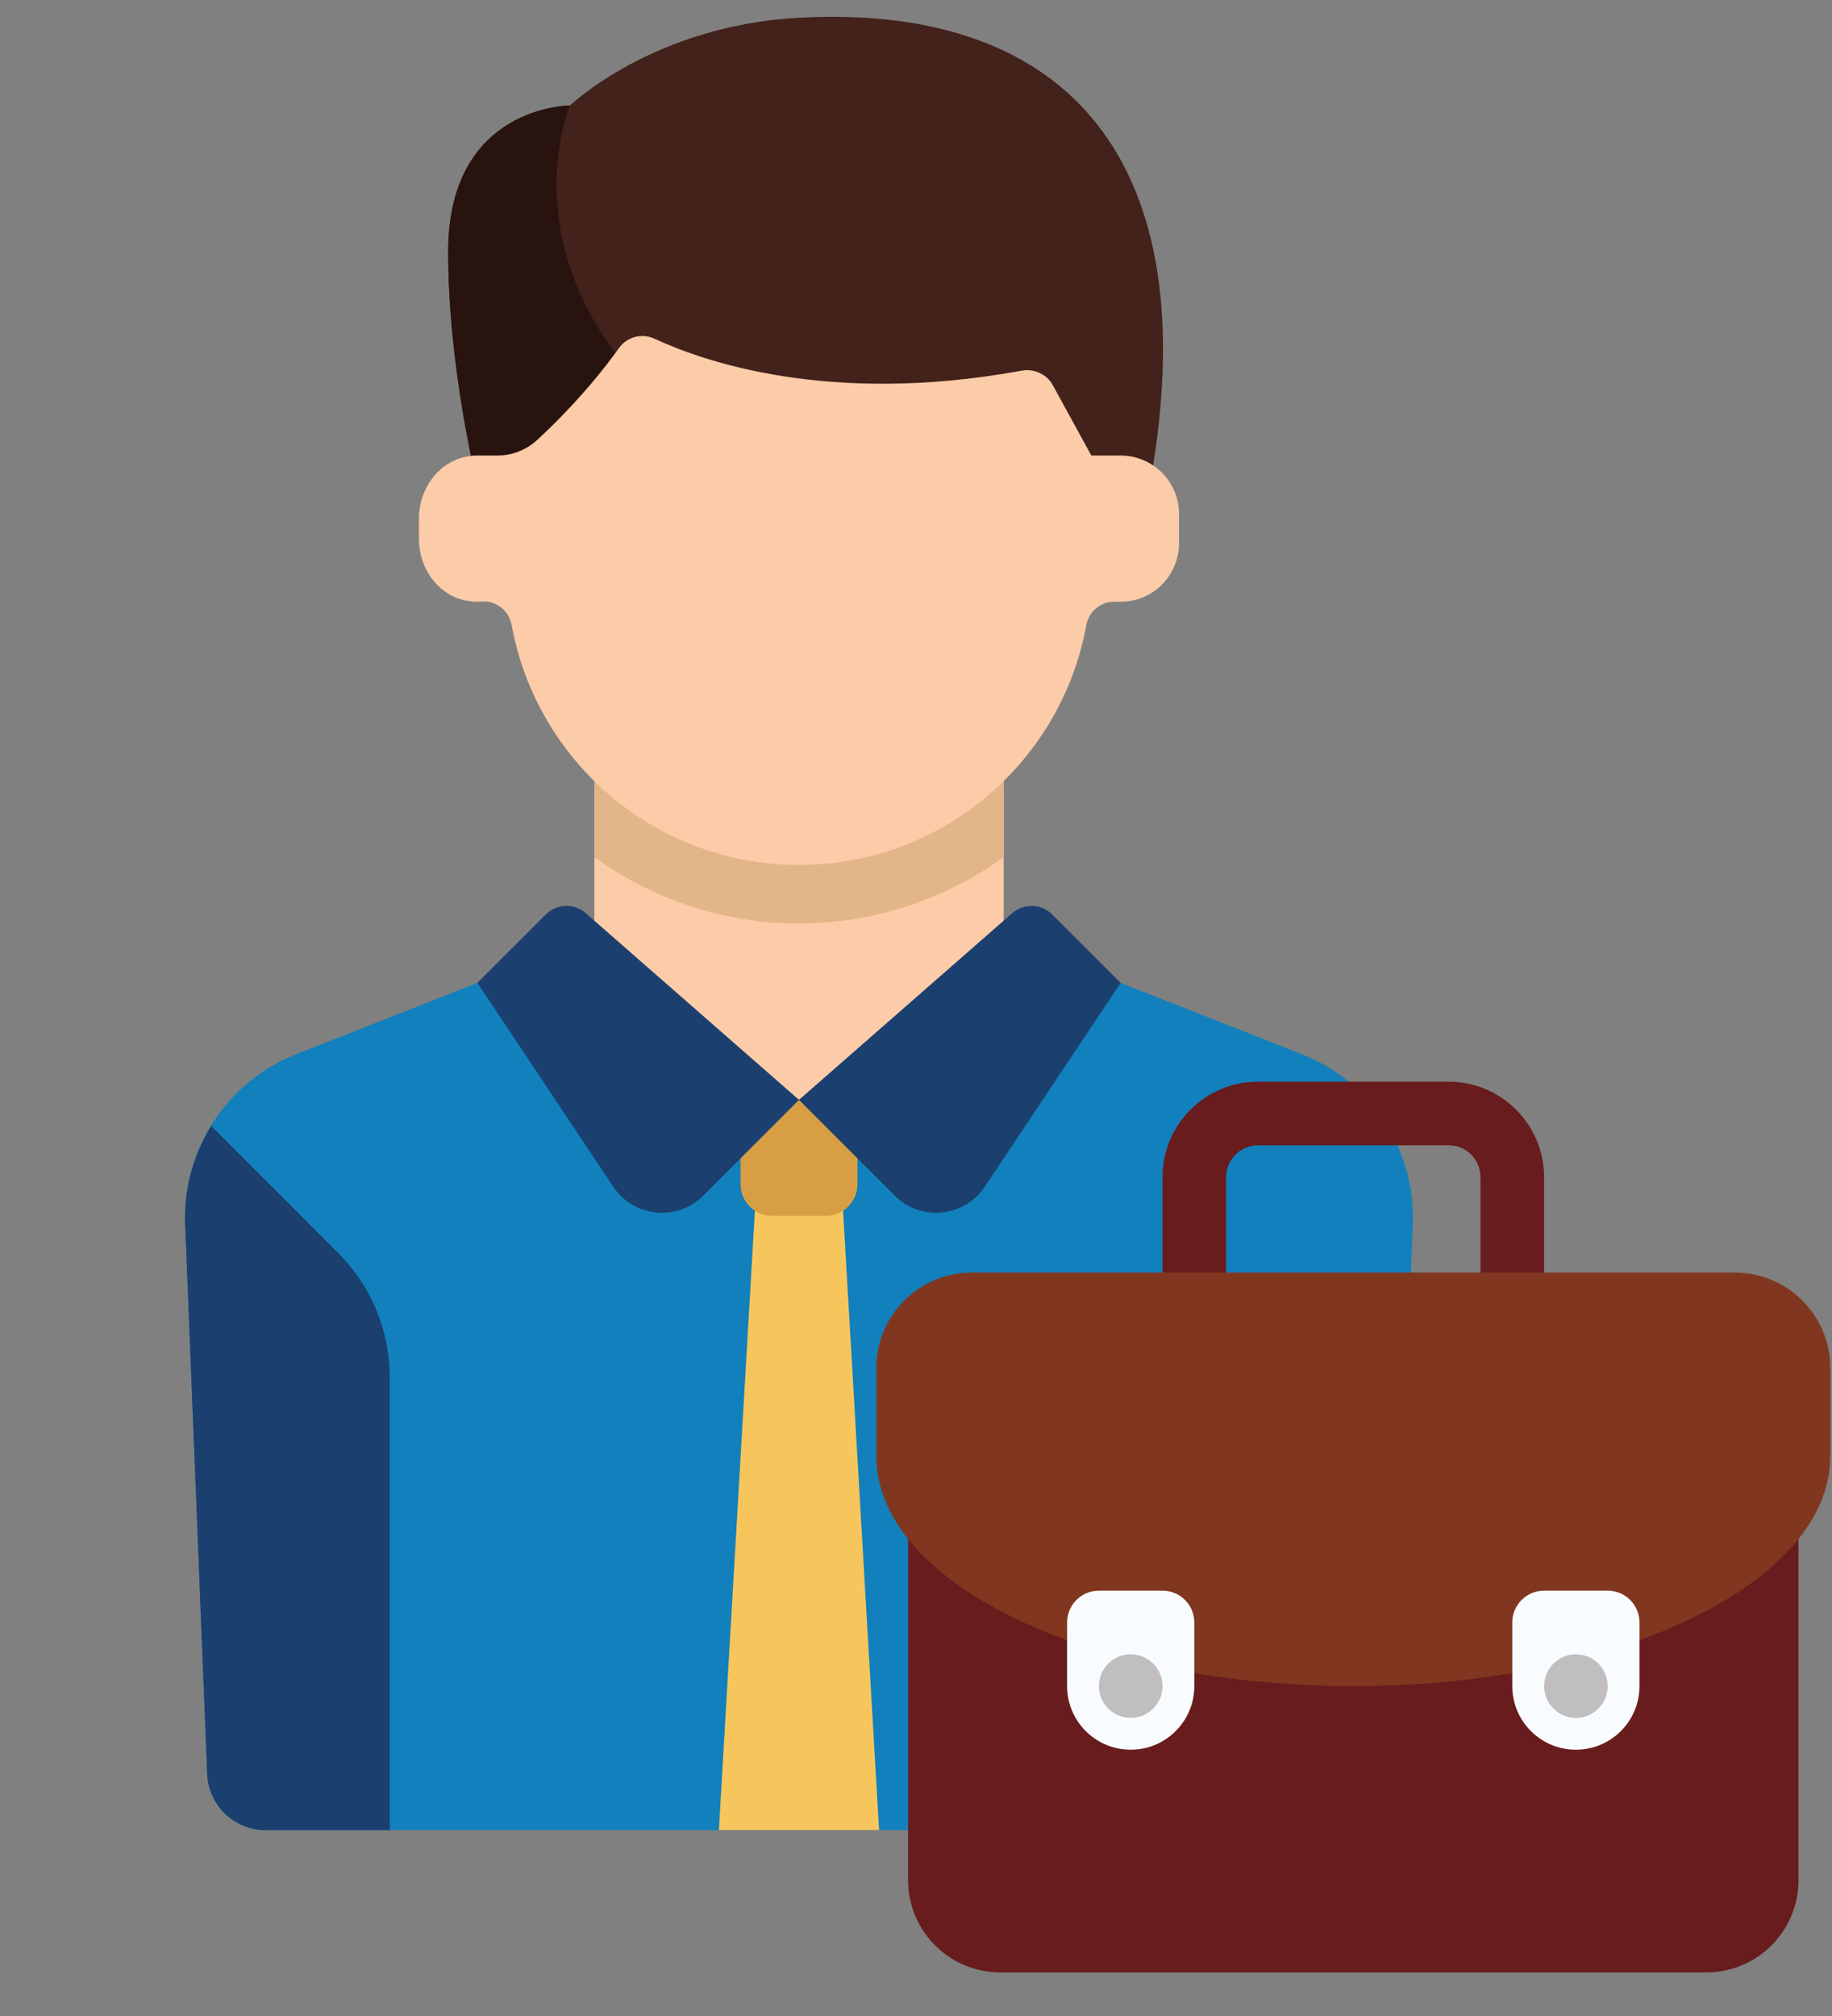
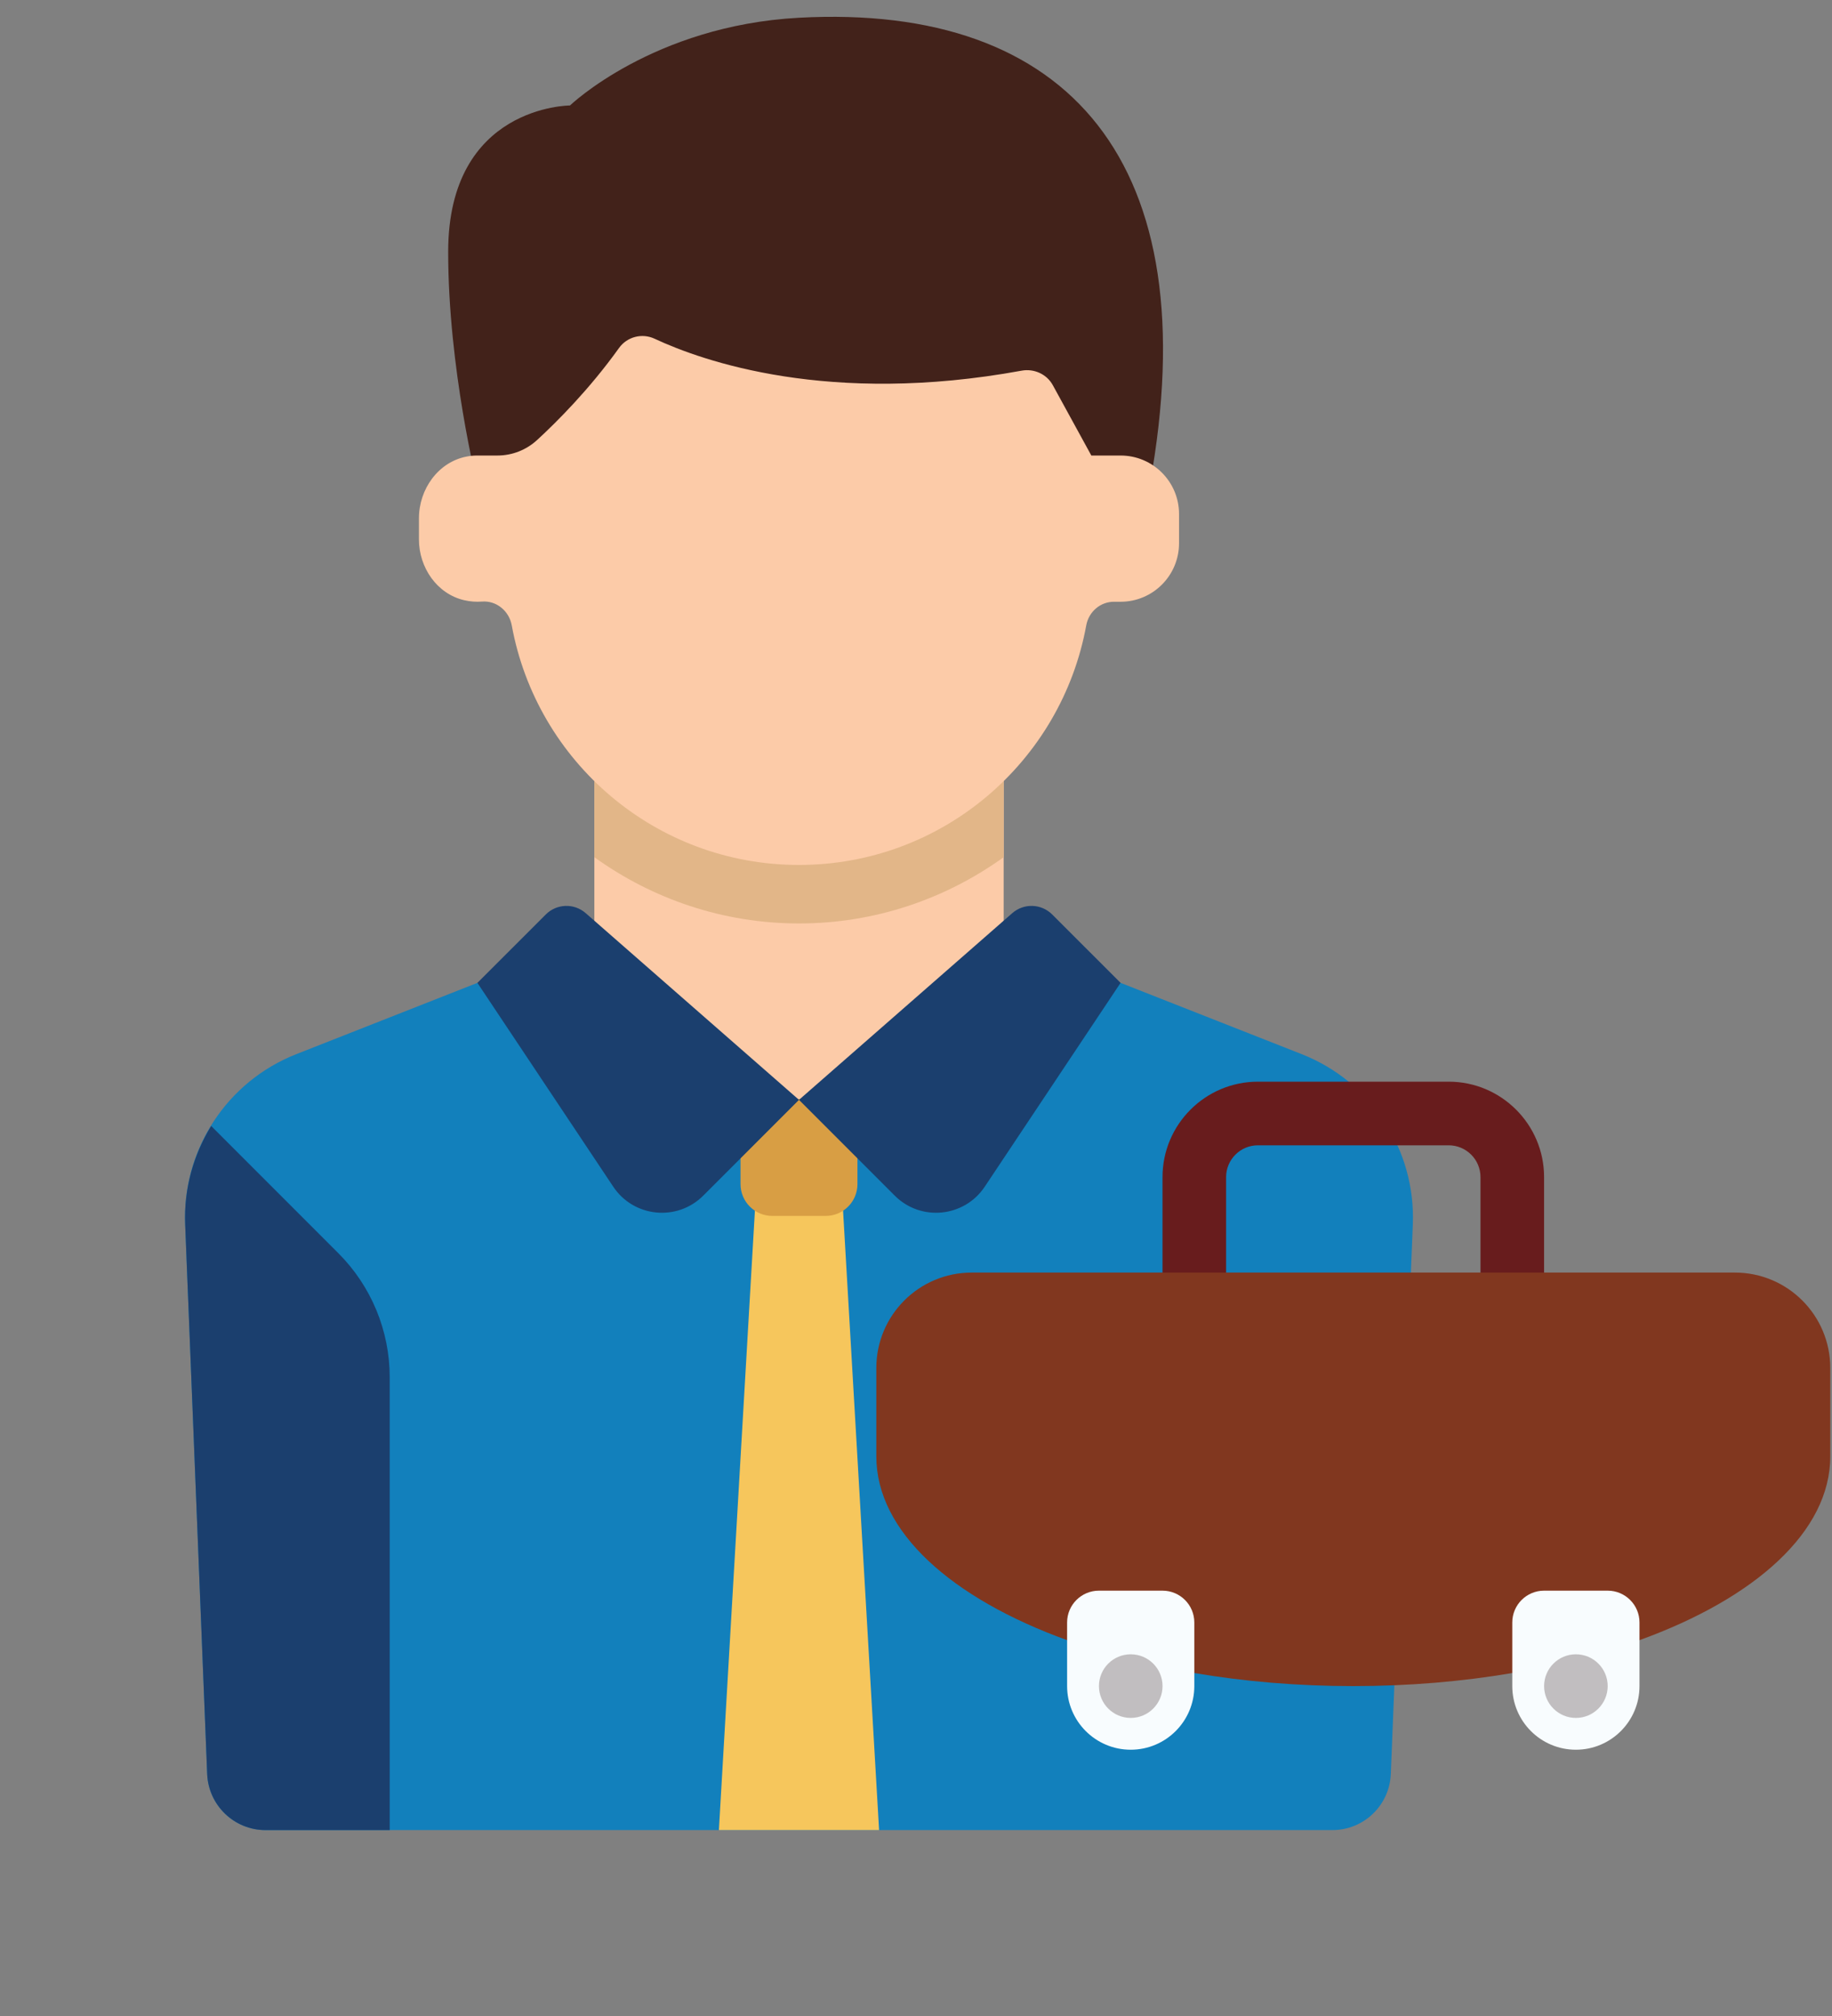
<svg xmlns="http://www.w3.org/2000/svg" version="1.1" viewBox="610 350 100 110">
  <rect x="610" y="350" width="100" height="110" fill="#808080" stroke="none" />
  <path transform="matrix(1,0,0,-1,681.057,407.52)" d="M0 0-9.89 3.892H-44.997L-54.887 0C-58.68-1.492-61.112-5.221-60.949-9.293L-59.748-39.272C-59.68-40.983-58.272-42.336-56.559-42.336H1.673C3.386-42.336 4.793-40.983 4.861-39.272L6.062-9.293C6.226-5.221 3.793-1.492 0 0" fill="#1280bc" />
  <path transform="matrix(1,0,0,-1,651.283,414.75)" d="M0 0-2.042-35.106H6.702L4.66 0Z" fill="#f6c65c" />
  <path transform="matrix(1,0,0,-1,655.069,416.345)" d="M0 0H-2.912C-3.87 0-4.647 .777-4.647 1.736V6.384H1.735V1.736C1.735 .777 .958 0 0 0" fill="#d89e44" />
  <path transform="matrix(1,0,0,-1,0,595.276)" d="M642.443 204.464H664.785V185.314H642.443Z" fill="#fccba8" />
  <path transform="matrix(1,0,0,-1,642.443,396.772)" d="M0 0C3.164-2.278 7.029-3.615 11.17-3.615 15.312-3.615 19.176-2.278 22.341 0V5.959H0Z" fill="#e2b688" />
  <path transform="matrix(1,0,0,-1,653.613,350.968)" d="M0 0C-7.967-.431-12.5-4.787-12.5-4.787-12.5-4.787-19.149-4.787-19.149-12.767-19.149-19.149-17.554-25.482-17.554-25.482H19.149C22.341-7.929 14.761 .798 0 0" fill="#42221a" />
-   <path transform="matrix(1,0,0,-1,644.039,369.866)" d="M0 0C-5.862 7.329-2.926 14.11-2.926 14.11-2.926 14.11-9.575 14.11-9.575 6.131-9.575-.252-7.979-6.585-7.979-6.585H-.001V0Z" fill="#28130f" />
  <path transform="matrix(1,0,0,-1,671.167,374.855)" d="M0 0H-1.596L-3.699 3.838C-4.031 4.443-4.723 4.754-5.402 4.63-15.911 2.707-22.818 5.15-25.436 6.373-26.121 6.693-26.937 6.482-27.378 5.867-28.993 3.612-30.774 1.834-31.844 .851-32.437 .304-33.207 0-34.013 0H-35.161-35.164C-35.339-.003-35.518-.021-35.699-.057-37.252-.356-38.299-1.842-38.299-3.423V-4.58C-38.299-6.106-37.321-7.546-35.835-7.893-35.5-7.971-35.175-7.993-34.862-7.969-34.069-7.905-33.377-8.482-33.233-9.266-31.877-16.701-25.381-22.34-17.554-22.34-9.727-22.34-3.23-16.701-1.874-9.266-1.736-8.512-1.085-7.962-.329-7.979H0C1.763-7.979 3.191-6.549 3.191-4.786V-3.19C3.191-1.429 1.763 0 0 0" fill="#fccba8" />
  <path transform="matrix(1,0,0,-1,653.613,410.012)" d="M0 0-11.643 10.188C-12.274 10.741-13.228 10.709-13.821 10.115L-17.554 6.384-10.138-4.739C-9.021-6.415-6.65-6.65-5.226-5.226Z" fill="#1b3f6e" />
  <path transform="matrix(1,0,0,-1,653.613,410.012)" d="M0 0 11.643 10.188C12.274 10.741 13.228 10.709 13.822 10.115L17.554 6.384 10.139-4.739C9.021-6.415 6.65-6.65 5.226-5.226Z" fill="#1b3f6e" />
  <path transform="matrix(1,0,0,-1,628.468,418.378)" d="M0 0-6.942 6.942C-7.911 5.361-8.438 3.507-8.36 1.564L-7.159-28.415C-7.091-30.126-5.684-31.479-3.971-31.479H2.805V-6.771C2.805-4.231 1.796-1.796 0 0" fill="#1b3f6e" />
  <path transform="matrix(1,0,0,-1,676.927,414.227)" d="M0 0C0 .956 .778 1.735 1.736 1.735H12.15C13.108 1.735 13.886 .956 13.886 0V-6.943H17.357V0C17.357 2.871 15.021 5.207 12.15 5.207H1.736C-1.136 5.207-3.471 2.871-3.471 0V-6.943H0Z" fill="#681c1d" />
-   <path transform="matrix(1,0,0,-1,659.569,428.114)" d="M0 0V-24.477C0-27.255 2.253-29.508 5.031-29.508H43.57C46.349-29.508 48.602-27.255 48.602-24.477V0Z" fill="#681c1d" />
  <path transform="matrix(1,0,0,-1,683.87,442)" d="M0 0C3.043 0 5.965 .252 8.68 .714L15.62 2.506C21.945 4.793 26.036 8.435 26.036 12.536V17.357C26.036 20.233 23.705 22.564 20.829 22.564H-20.829C-23.705 22.564-26.036 20.233-26.036 17.357V12.536C-26.036 8.435-21.945 4.793-15.62 2.506L-8.68 .714C-5.965 .252-3.043 0 0 0" fill="#81371f" />
  <path transform="matrix(1,0,0,-1,671.72,445.471)" d="M0 0V0C-1.917 0-3.472 1.555-3.472 3.472V6.943C-3.472 7.901-2.694 8.679-1.735 8.679H1.736C2.694 8.679 3.472 7.901 3.472 6.943V3.472C3.472 1.555 1.917 0 0 0" fill="#f8fcfe" />
  <path transform="matrix(1,0,0,-1,696.02,445.471)" d="M0 0V0C-1.918 0-3.472 1.555-3.472 3.472V6.943C-3.472 7.901-2.694 8.679-1.736 8.679H1.735C2.694 8.679 3.472 7.901 3.472 6.943V3.472C3.472 1.555 1.917 0 0 0" fill="#f8fcfe" />
  <path transform="matrix(1,0,0,-1,671.721,440.264)" d="M0 0C.959 0 1.736-.777 1.736-1.735 1.736-2.694 .959-3.472 0-3.472-.958-3.472-1.735-2.694-1.735-1.735-1.735-.777-.958 0 0 0" fill="#c1bec0" />
  <path transform="matrix(1,0,0,-1,696.02,440.264)" d="M0 0C.959 0 1.736-.777 1.736-1.735 1.736-2.694 .959-3.472 0-3.472-.958-3.472-1.735-2.694-1.735-1.735-1.735-.777-.958 0 0 0" fill="#c1bec0" />
</svg>